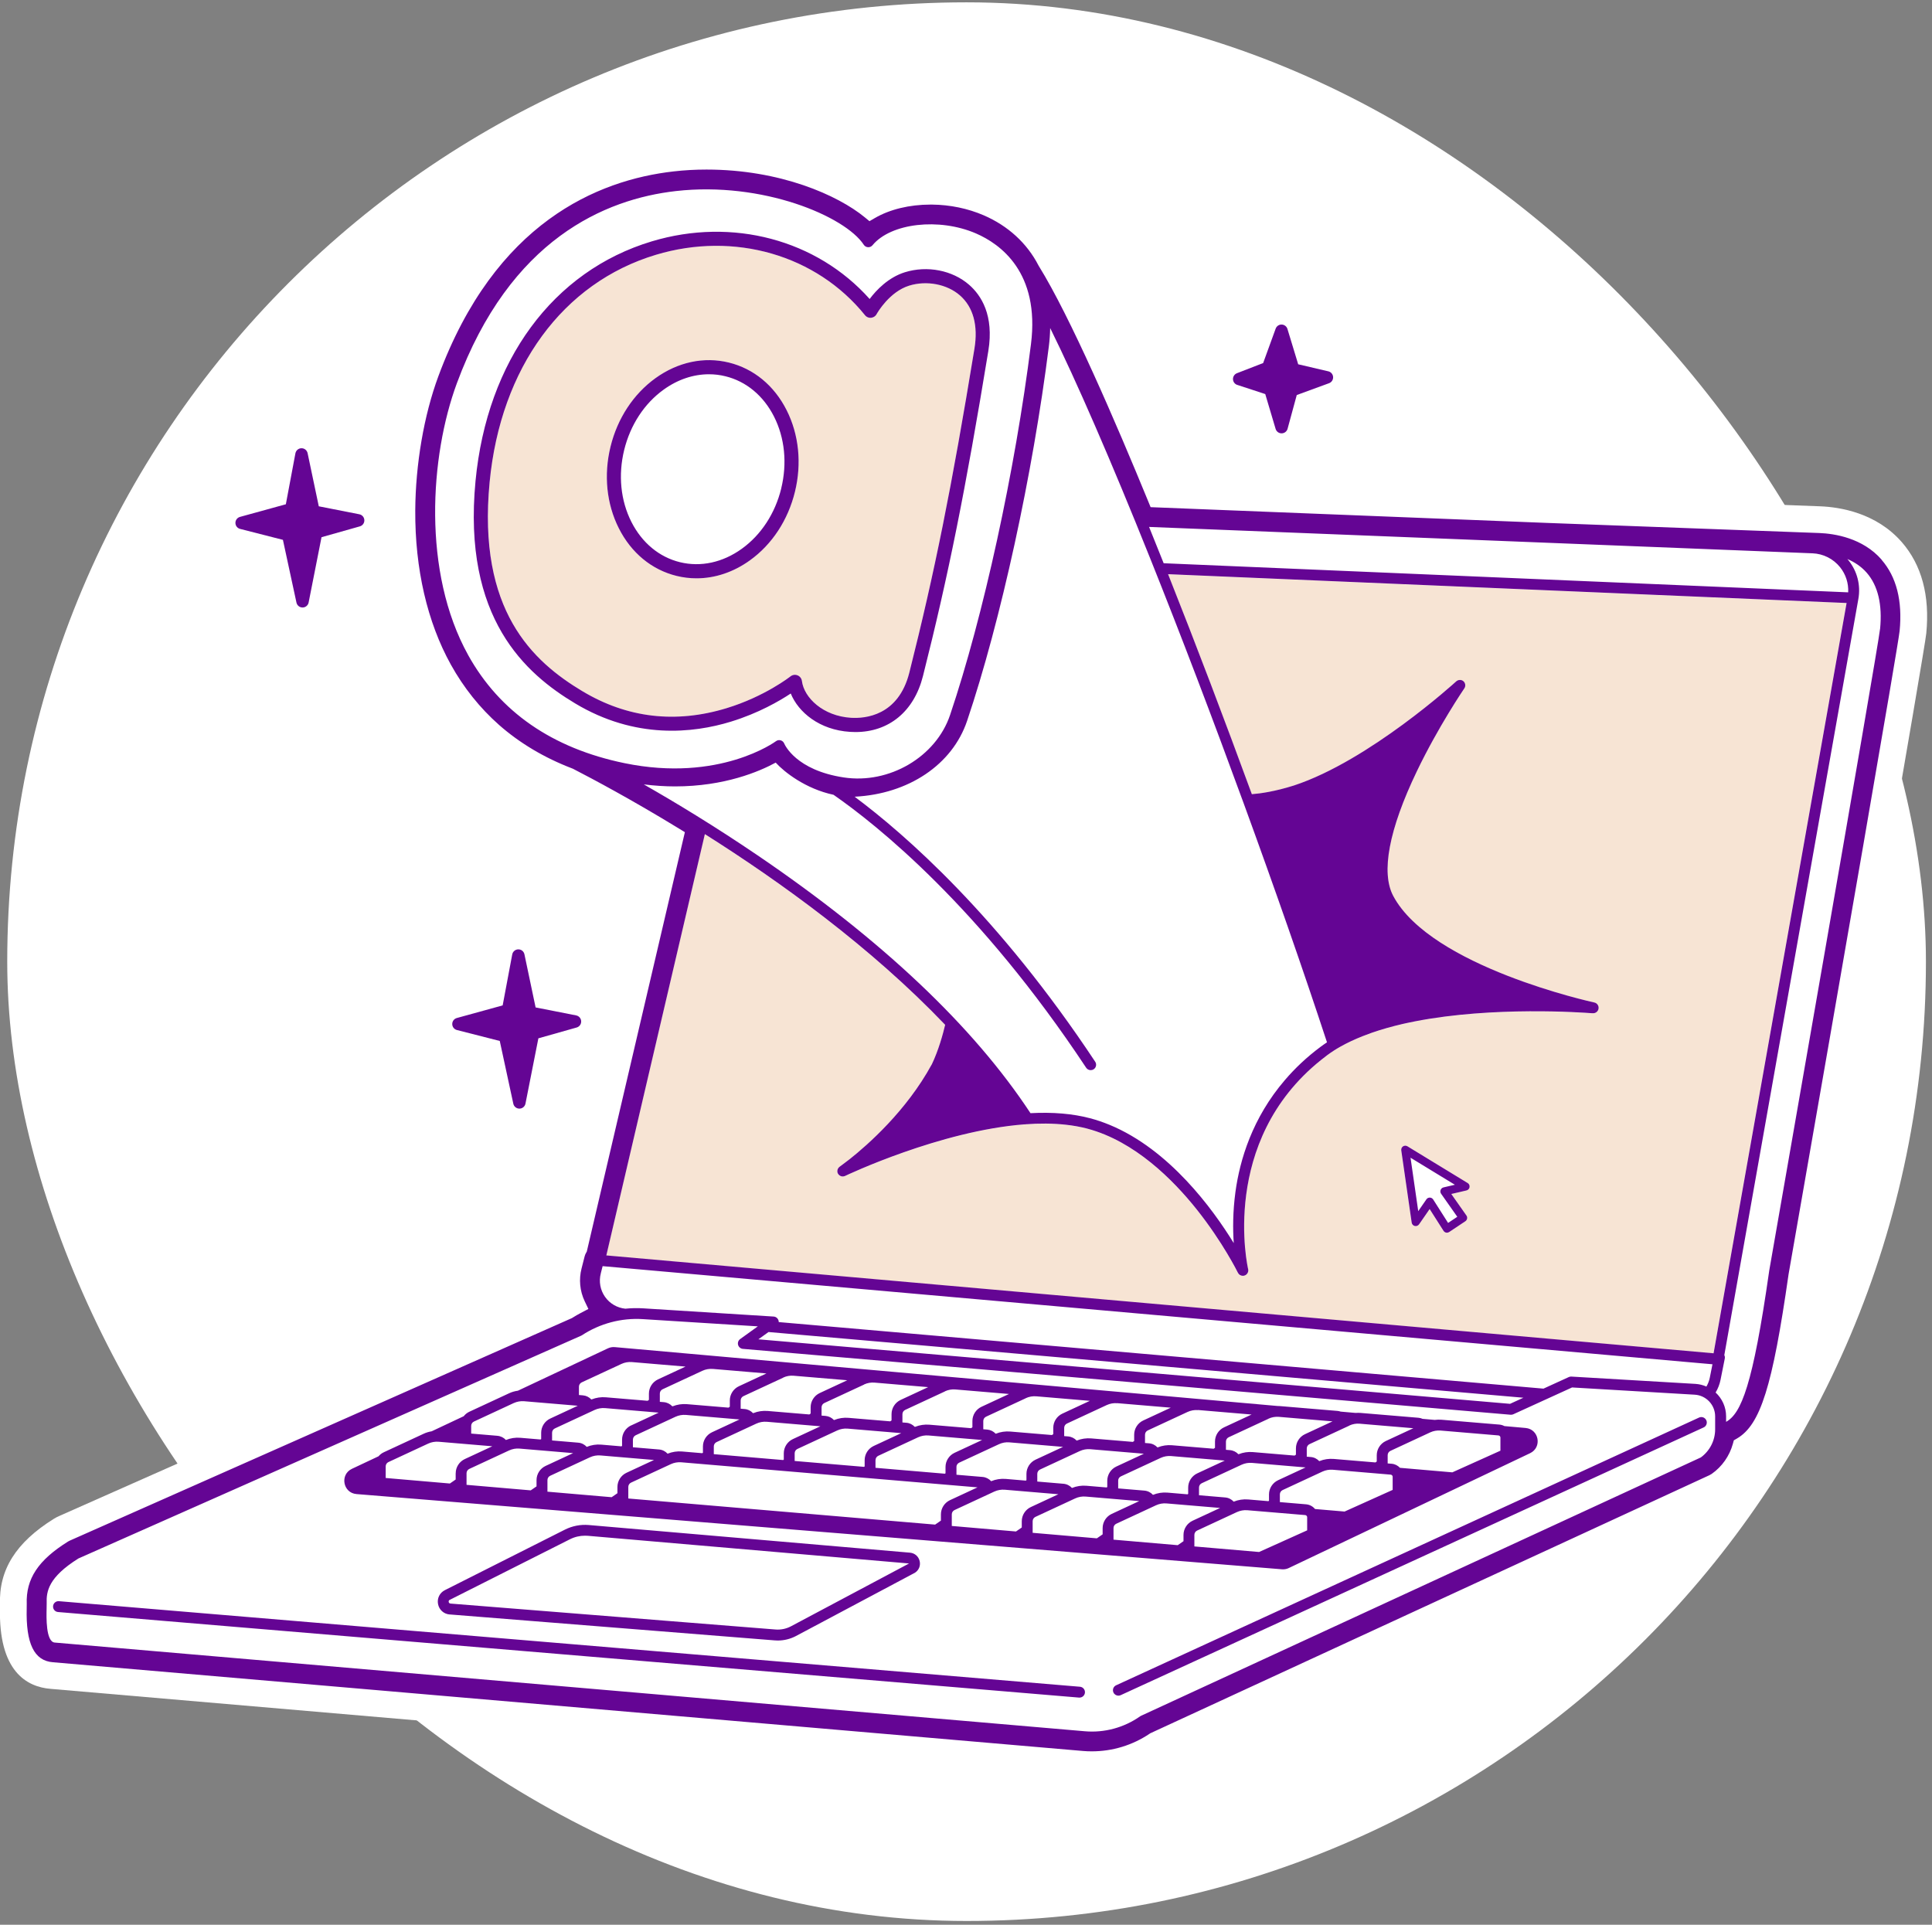
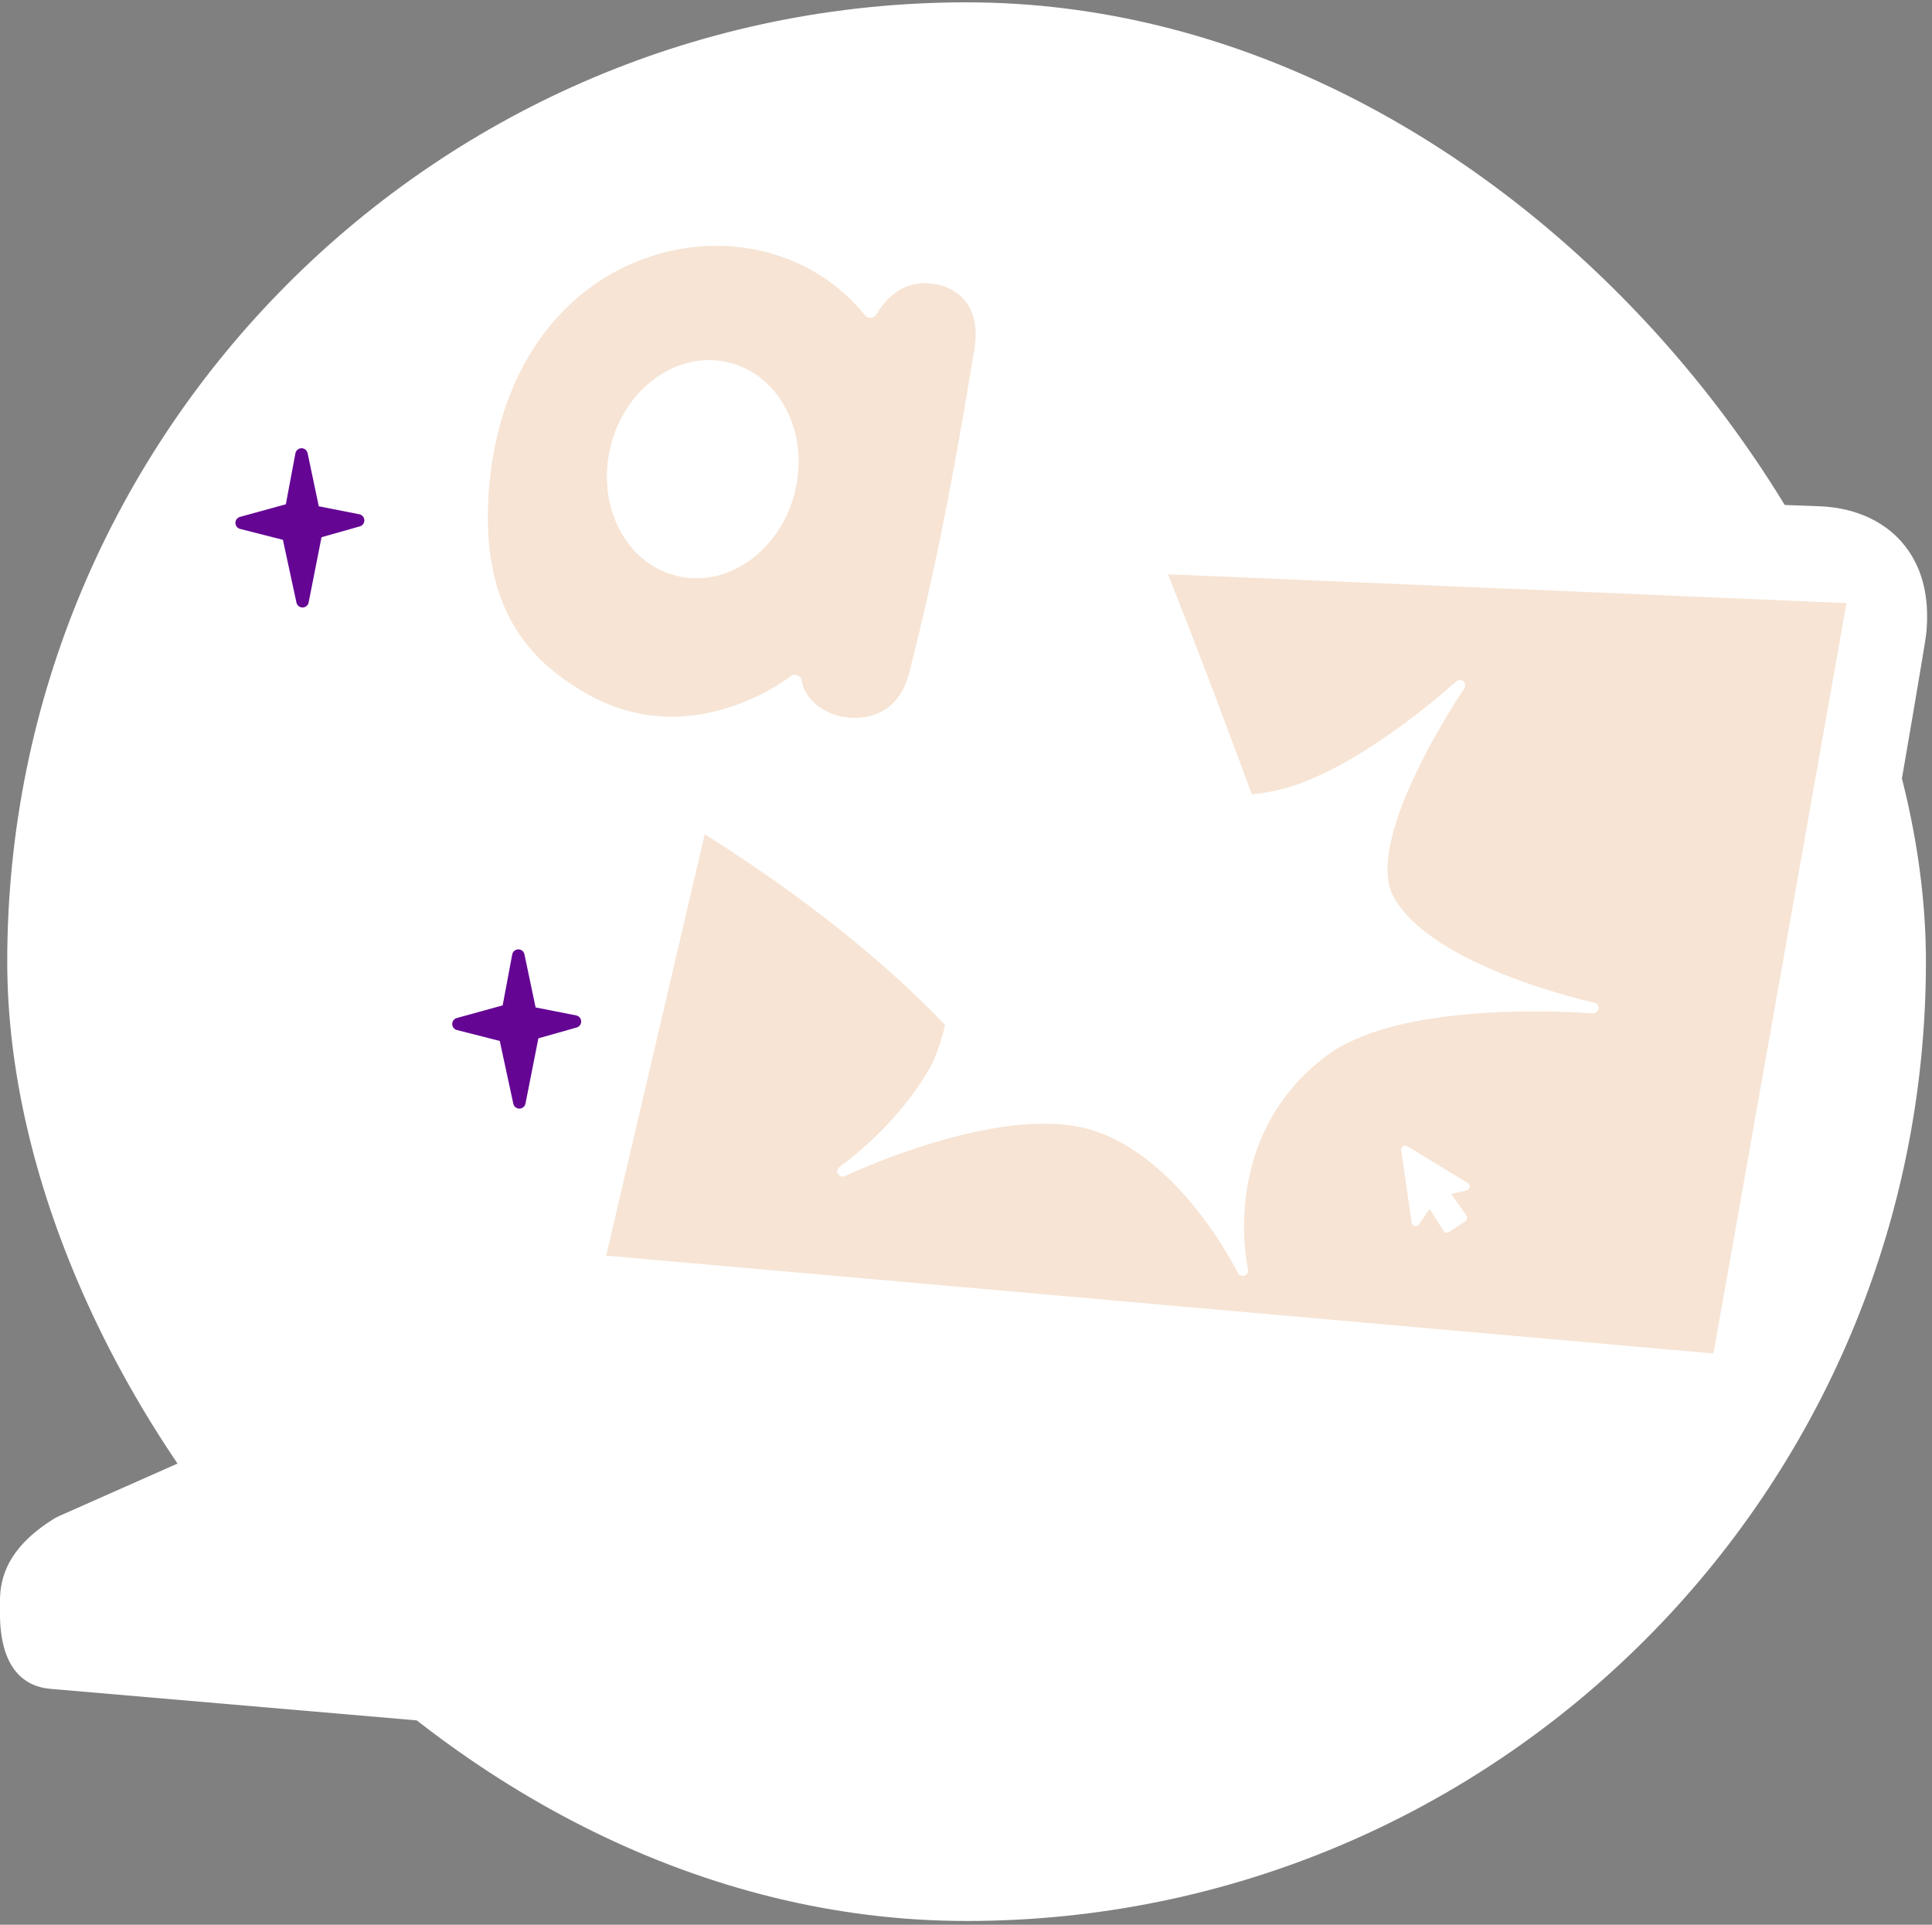
<svg xmlns="http://www.w3.org/2000/svg" width="267" height="266" viewBox="0 0 267 266" fill="none">
  <rect x="0" y="0" width="267" height="266" fill="#808080" stroke="none" />
  <rect x="1" y="0.323" width="265.161" height="265.161" rx="132.581" fill="white" />
  <g clip-path="url(#clip0_326_16)">
    <path d="M262.828 74.927C259.289 70.865 254.256 70.081 251.564 69.973L213.874 68.573L161.528 66.493C157.037 55.609 151.043 41.85 146.764 34.92C144.773 31.099 141.539 28.142 137.408 26.362C134.786 25.229 131.818 24.612 128.821 24.578H128.584C125.647 24.578 122.896 25.13 120.535 26.18C114.915 22.236 106.151 19.737 97.637 19.737C95.966 19.737 94.295 19.831 92.664 20.018C81.134 21.329 65.606 27.723 57.098 50.743C54.968 56.506 53.726 63.718 53.687 70.525C53.637 79.216 55.501 87.211 59.074 93.649C61.051 97.208 63.555 100.338 66.518 102.951C69.673 105.731 73.414 107.969 77.644 109.606C80.094 110.873 84.772 113.362 90.441 116.773L77.609 171.638C77.442 171.988 77.303 172.348 77.21 172.727L76.796 174.349C76.382 175.931 76.352 177.578 76.692 179.15L8.114 209.545C7.892 209.644 7.685 209.757 7.453 209.895C2.189 213.173 -0.177 216.959 2.80362e-05 221.77C2.80362e-05 221.829 2.80362e-05 221.913 2.80362e-05 222.007V222.145C-0.232 230.978 3.692 233.142 7.005 233.404L149.382 245.668C149.88 245.712 150.387 245.732 150.89 245.732C154.43 245.732 157.846 244.707 160.793 242.77L237.767 207.238C238.087 207.095 238.393 206.918 238.688 206.711C240.547 205.404 241.962 203.556 242.75 201.436C247.088 198.247 248.744 191.257 250.825 176.705L250.849 176.567C255.384 150.633 265.963 90.036 266.209 87.532C266.717 82.326 265.579 78.082 262.818 74.912L262.828 74.927Z" fill="white" />
    <path d="M62.269 221.622L107.176 225.206C107.921 225.265 108.66 225.112 109.321 224.762L125.637 216.081L81.252 212.256C81.119 212.246 80.986 212.241 80.853 212.241C80.128 212.241 79.414 212.409 78.763 212.739L62.17 221.105C62.018 221.183 62.008 221.312 62.023 221.405C62.042 221.499 62.101 221.612 62.274 221.627L62.269 221.622Z" fill="white" />
    <path d="M192.189 203.792L184.193 203.117C183.7 203.073 183.202 203.166 182.754 203.373L177.257 205.927C177.026 206.035 176.878 206.267 176.878 206.523V207.588L180.496 207.894C180.999 207.938 181.433 208.184 181.733 208.544C183.552 208.702 185.258 208.85 185.82 208.894C186.757 208.47 191.065 206.533 192.465 205.902V204.088C192.465 203.935 192.342 203.802 192.189 203.792Z" fill="white" />
    <path d="M255.187 83.351L161.419 79.368C165.298 89.143 169.262 99.593 172.993 109.773C174.176 109.684 176.188 109.403 178.83 108.565C189.216 105.139 201.096 94.309 201.239 94.181C201.254 94.166 201.269 94.156 201.288 94.146C201.308 94.132 201.328 94.117 201.347 94.102C201.367 94.087 201.392 94.077 201.412 94.067C201.431 94.058 201.451 94.048 201.471 94.038C201.495 94.028 201.52 94.023 201.54 94.018C201.559 94.013 201.579 94.003 201.599 94.003C201.623 93.999 201.648 93.999 201.673 93.994C201.693 93.994 201.712 93.989 201.732 93.989C201.757 93.989 201.786 93.989 201.811 93.989C201.831 93.989 201.85 93.989 201.865 93.989C201.895 93.989 201.919 93.999 201.944 94.008C201.959 94.008 201.978 94.018 201.993 94.023C202.018 94.033 202.047 94.048 202.072 94.058C202.087 94.063 202.102 94.072 202.116 94.077C202.141 94.092 202.166 94.107 202.185 94.127C202.2 94.136 202.215 94.146 202.23 94.156C202.25 94.176 202.269 94.196 202.289 94.215C202.299 94.23 202.314 94.24 202.323 94.255C202.343 94.279 202.363 94.309 202.378 94.339C202.383 94.349 202.392 94.358 202.397 94.368C202.417 94.403 202.432 94.437 202.442 94.477C202.442 94.482 202.447 94.487 202.452 94.496C202.466 94.541 202.476 94.58 202.481 94.624C202.506 94.802 202.466 94.989 202.358 95.152C202.323 95.206 198.755 100.446 195.787 106.633C191.937 114.658 190.818 120.608 192.539 123.841C197.769 133.651 220.094 138.511 220.321 138.561C220.71 138.644 220.967 139.014 220.907 139.408C220.848 139.803 220.493 140.079 220.099 140.044C220.099 140.044 220.089 140.044 220.084 140.044C220.074 140.044 220.06 140.044 220.035 140.044C220.025 140.044 220.015 140.044 220 140.044C220 140.044 219.996 140.044 219.991 140.044C218.724 139.946 206.366 139.054 195.521 141.173C195.161 141.242 194.806 141.316 194.461 141.39C194.288 141.43 194.116 141.464 193.943 141.503C193.899 141.513 193.86 141.523 193.815 141.533C192.287 141.888 190.872 142.292 189.566 142.746C189.132 142.899 188.708 143.056 188.299 143.219C187.18 143.663 186.16 144.141 185.238 144.663C185.228 144.668 185.218 144.673 185.208 144.678C185.075 144.752 184.947 144.831 184.819 144.905C184.76 144.939 184.706 144.974 184.646 145.008C184.548 145.067 184.449 145.127 184.356 145.191C184.262 145.25 184.168 145.314 184.08 145.373C184.016 145.417 183.951 145.457 183.887 145.501C183.73 145.61 183.572 145.723 183.419 145.836C183.123 146.058 182.837 146.285 182.551 146.512C168.453 157.8 172.436 175.231 172.481 175.408C172.569 175.783 172.367 176.162 172.002 176.291C171.919 176.32 171.835 176.335 171.746 176.335C171.465 176.335 171.199 176.177 171.071 175.916C171.051 175.876 168.986 171.691 165.372 167.156C162.084 163.025 156.8 157.751 150.293 156.006C150.269 156.001 150.244 155.991 150.224 155.986C149.288 155.74 148.302 155.567 147.286 155.454C145.497 155.257 143.604 155.252 141.677 155.395C141.662 155.409 141.642 155.414 141.627 155.429C141.622 155.419 141.612 155.409 141.608 155.4C129.93 156.287 116.946 162.459 116.778 162.532C116.704 162.567 116.625 162.587 116.546 162.597C116.532 162.597 116.522 162.602 116.507 162.602C116.477 162.602 116.453 162.602 116.423 162.602C116.403 162.602 116.389 162.602 116.369 162.602C116.344 162.602 116.324 162.592 116.3 162.587C116.28 162.587 116.255 162.582 116.236 162.572C116.216 162.567 116.196 162.557 116.182 162.547C116.157 162.537 116.132 162.532 116.113 162.518C116.098 162.508 116.083 162.498 116.063 162.488C116.039 162.473 116.014 162.459 115.994 162.444C115.979 162.434 115.97 162.419 115.955 162.404C115.935 162.385 115.91 162.365 115.891 162.345C115.876 162.33 115.871 162.316 115.856 162.301C115.841 162.281 115.822 162.256 115.807 162.237C115.797 162.222 115.792 162.202 115.782 162.187C115.772 162.163 115.758 162.138 115.748 162.113C115.743 162.094 115.738 162.074 115.733 162.054C115.728 162.03 115.718 162.005 115.713 161.98C115.713 161.961 115.713 161.936 115.713 161.916C115.713 161.892 115.713 161.867 115.713 161.842C115.713 161.823 115.713 161.798 115.718 161.778C115.718 161.754 115.718 161.729 115.728 161.704C115.728 161.685 115.738 161.665 115.748 161.645C115.753 161.621 115.763 161.596 115.772 161.576C115.782 161.556 115.792 161.537 115.802 161.522C115.812 161.497 115.822 161.478 115.836 161.458C115.846 161.438 115.861 161.423 115.876 161.409C115.891 161.389 115.905 161.369 115.925 161.349C115.94 161.335 115.96 161.32 115.974 161.305C115.994 161.29 116.009 161.275 116.024 161.261C116.048 161.241 116.571 160.866 117.424 160.206C119.923 158.224 125.257 153.531 128.737 147.153C128.747 147.138 128.757 147.123 128.766 147.108C129.703 145.141 130.309 142.933 130.61 141.646C120.362 130.92 107.826 121.874 97.395 115.289L83.775 173.53L236.795 187.056L255.177 83.366L255.187 83.351ZM203.088 164.061C203.053 164.287 202.88 164.47 202.659 164.519L200.564 165.007L202.654 167.98C202.742 168.103 202.777 168.256 202.747 168.408C202.718 168.556 202.634 168.689 202.506 168.773L200.273 170.262C200.179 170.326 200.071 170.356 199.962 170.356C199.923 170.356 199.883 170.356 199.844 170.346C199.696 170.316 199.568 170.222 199.484 170.094L197.571 167.087L196.107 169.202C195.974 169.394 195.743 169.483 195.516 169.429C195.289 169.375 195.122 169.192 195.087 168.96L193.648 158.973C193.618 158.757 193.712 158.545 193.894 158.421C194.077 158.298 194.313 158.298 194.496 158.411L202.821 163.489C203.019 163.607 203.122 163.834 203.083 164.061H203.088Z" fill="#F7E4D4" />
    <path d="M92.265 200.903C92.901 200.647 93.591 200.538 94.271 200.597L97.056 200.834C97.086 200.814 97.116 200.79 97.15 200.77V199.902C97.15 199.064 97.643 198.295 98.402 197.94L102.208 196.171L94.794 195.545C94.301 195.505 93.803 195.594 93.354 195.801L87.858 198.355C87.626 198.463 87.478 198.695 87.478 198.951V200.016L91.097 200.321C91.56 200.361 91.974 200.578 92.27 200.903H92.265Z" fill="white" />
    <path d="M104.81 185.095L208.688 194.012L210.531 193.169L106.205 184.089L104.81 185.095Z" fill="white" />
    <path d="M216.802 190.304C216.915 190.255 217.034 190.23 217.157 190.235L234.311 191.246C234.849 191.28 235.356 191.414 235.825 191.616C236.037 191.251 236.199 190.847 236.288 190.413L236.663 188.535L83.283 174.974L83.032 175.965C82.741 177.084 82.953 178.267 83.618 179.208C84.274 180.135 85.294 180.731 86.423 180.845C87.251 180.761 88.084 180.741 88.912 180.796L106.915 181.929C107.23 181.949 107.501 182.166 107.59 182.472C107.61 182.545 107.62 182.619 107.62 182.693L213.307 191.892L216.802 190.295V190.304Z" fill="white" />
    <path d="M136.974 204.693C137.605 204.437 138.295 204.324 138.975 204.378L141.761 204.614C141.79 204.595 141.82 204.575 141.849 204.55V203.683C141.849 202.845 142.342 202.076 143.101 201.721L146.907 199.951L139.488 199.325C138.995 199.281 138.497 199.369 138.049 199.581L132.552 202.135C132.321 202.243 132.173 202.475 132.173 202.731V203.791L135.791 204.097C136.259 204.136 136.673 204.358 136.969 204.683L136.974 204.693Z" fill="white" />
-     <path d="M170.499 207.529C171.135 207.273 171.821 207.164 172.506 207.223L175.291 207.46C175.32 207.44 175.35 207.42 175.38 207.396V206.528C175.38 205.69 175.873 204.921 176.632 204.566L180.437 202.797L173.023 202.171C172.535 202.126 172.032 202.215 171.584 202.427L166.088 204.98C165.856 205.089 165.708 205.32 165.708 205.577V206.642L169.326 206.947C169.79 206.987 170.204 207.204 170.499 207.529Z" fill="white" />
    <path d="M83.608 194.599C83.115 194.554 82.617 194.643 82.169 194.855L76.672 197.408C76.441 197.517 76.293 197.748 76.293 198.005V199.07L79.911 199.375C80.374 199.415 80.789 199.631 81.084 199.957C81.72 199.701 82.406 199.592 83.091 199.646L85.876 199.883C85.905 199.863 85.935 199.843 85.965 199.819V198.951C85.965 198.113 86.457 197.344 87.217 196.989L91.022 195.22L83.603 194.594L83.608 194.599Z" fill="white" />
    <path d="M159.335 206.587C159.966 206.331 160.651 206.217 161.326 206.277L164.111 206.513C164.141 206.493 164.17 206.474 164.2 206.449V205.582C164.2 204.744 164.693 203.975 165.452 203.62L169.258 201.85L161.839 201.224C161.346 201.18 160.848 201.268 160.399 201.48L154.903 204.034C154.671 204.142 154.523 204.374 154.523 204.63V205.695L158.142 206.001C158.615 206.04 159.034 206.257 159.33 206.587H159.335Z" fill="white" />
    <path d="M119.5 202.663V201.795C119.5 200.957 119.993 200.188 120.752 199.833L124.557 198.064L117.143 197.438C116.65 197.393 116.153 197.482 115.704 197.694L110.208 200.248C109.976 200.356 109.828 200.588 109.828 200.844V201.909L119.411 202.722C119.441 202.702 119.47 202.683 119.5 202.663Z" fill="white" />
    <path d="M108.32 201.712V200.844C108.32 200.006 108.813 199.237 109.572 198.882L113.378 197.112L105.964 196.486C105.471 196.447 104.973 196.536 104.524 196.743L99.028 199.296C98.796 199.405 98.648 199.636 98.648 199.893V200.957L108.231 201.771C108.261 201.751 108.29 201.731 108.32 201.707V201.712Z" fill="white" />
    <path d="M130.674 203.609V202.742C130.674 201.904 131.167 201.135 131.927 200.78L135.732 199.01L128.318 198.384C127.825 198.344 127.327 198.433 126.879 198.64L121.382 201.194C121.151 201.302 121.003 201.534 121.003 201.79V202.855L130.591 203.668C130.62 203.649 130.65 203.629 130.679 203.609H130.674Z" fill="white" />
    <path d="M195.999 167.383L197.128 165.752C197.232 165.599 197.404 165.51 197.592 165.51H197.601C197.789 165.51 197.966 165.614 198.065 165.771L200.125 169.01L201.397 168.162L199.159 164.978C199.051 164.825 199.026 164.628 199.095 164.45C199.159 164.273 199.312 164.145 199.494 164.1L201.062 163.735L194.935 159.999L195.999 167.383Z" fill="white" />
-     <path d="M132.715 99.307C130.763 105.094 124.793 109.092 118.548 109.092C117.873 109.092 117.197 109.043 116.522 108.949C122.901 113.464 136.9 124.905 151.358 146.738C151.585 147.083 151.491 147.546 151.146 147.773C151.018 147.857 150.875 147.896 150.732 147.896C150.491 147.896 150.254 147.778 150.106 147.561C130.778 118.374 112.396 108.012 112.209 107.914C112.11 107.859 112.031 107.786 111.967 107.697C109.369 106.553 108.043 105.03 107.432 104.113C105.209 105.493 97.898 109.225 86.541 107.046C91.382 109.728 97.721 113.474 104.667 118.192C121.816 129.845 134.495 141.823 142.396 153.836C145.487 153.679 148.233 153.905 150.624 154.536C151.55 154.783 152.448 155.088 153.325 155.448C161.597 158.864 167.591 167.077 170.489 171.794C170.361 169.901 170.351 167.451 170.726 164.696C171.327 160.304 173.048 154.507 177.568 149.247C178.948 147.64 180.585 146.087 182.532 144.633C182.803 144.431 183.084 144.234 183.375 144.046C176.843 124.161 167.413 98.321 158.95 77.189C152.96 62.228 147.819 50.54 144.072 43.244C144.191 44.664 144.156 46.163 143.959 47.74C141.751 65.343 137.334 85.583 132.705 99.302L132.715 99.307Z" fill="white" />
    <path d="M86.305 105.475C99.427 108.181 107.161 102.503 107.235 102.443C107.422 102.305 107.664 102.256 107.886 102.32C108.107 102.384 108.29 102.547 108.379 102.759C108.448 102.922 109.995 106.456 116.621 107.452C122.901 108.398 129.343 104.607 131.296 98.83C135.895 85.195 140.287 65.073 142.48 47.559C143.723 37.646 138.246 33.722 134.869 32.263C129.787 30.069 123.108 30.833 120.579 33.9C120.426 34.082 120.194 34.185 119.963 34.171C119.726 34.156 119.509 34.033 119.376 33.835C116.793 29.897 105.386 25.046 93.398 26.412C83.662 27.521 70.506 33.027 63.136 52.981C59.424 63.028 58.33 79.068 64.704 90.544C69.066 98.401 76.332 103.424 86.309 105.48L86.305 105.475ZM65.724 66.454C67.321 49.827 76.431 37.449 90.095 33.347C101.231 30 112.889 33.136 120.189 41.318C121.111 40.086 122.787 38.326 125.06 37.621C128.141 36.665 131.626 37.345 133.933 39.352C135.594 40.796 137.403 43.556 136.59 48.51C133.43 67.77 131.069 79.526 127.559 93.427C126.327 98.317 122.861 101.167 118.223 101.167C117.981 101.167 117.735 101.157 117.483 101.142C113.239 100.876 110.336 98.421 109.286 95.838C107.762 96.849 104.859 98.549 101.029 99.722C95.799 101.329 87.818 102.192 79.497 97.203C72.709 93.132 63.9 85.511 65.729 66.449L65.724 66.454Z" fill="white" />
    <path d="M80.498 95.531C86.665 99.229 93.354 100.022 100.388 97.878C105.693 96.266 109.212 93.501 109.247 93.471C109.424 93.333 109.636 93.259 109.853 93.259C109.976 93.259 110.099 93.284 110.218 93.333C110.543 93.466 110.775 93.762 110.819 94.112C111.115 96.419 113.737 98.953 117.602 99.199C119.52 99.317 124.148 98.953 125.667 92.948C129.162 79.107 131.513 67.394 134.663 48.194C135.19 44.975 134.495 42.427 132.652 40.82C130.872 39.267 128.052 38.73 125.637 39.479C122.921 40.322 121.255 43.215 121.176 43.358C121.038 43.654 120.762 43.861 120.436 43.91C120.096 43.96 119.751 43.827 119.534 43.56C112.816 35.239 101.483 31.962 90.653 35.21C77.772 39.08 69.18 50.826 67.662 66.635C65.956 84.401 73.626 91.41 80.493 95.531H80.498ZM84.373 61.73C85.329 57.821 87.537 54.455 90.589 52.256C93.689 50.023 97.288 49.259 100.719 50.097C104.15 50.935 106.989 53.276 108.714 56.683C110.41 60.039 110.819 64.042 109.863 67.956C108.907 71.865 106.698 75.232 103.647 77.431C101.364 79.072 98.816 79.92 96.263 79.92C95.346 79.92 94.424 79.811 93.517 79.59C90.086 78.752 87.247 76.41 85.521 73.004C83.826 69.647 83.416 65.644 84.373 61.73Z" fill="#F7E4D4" />
    <path d="M255.414 81.858C255.478 80.606 255.084 79.368 254.29 78.382C253.358 77.224 251.978 76.524 250.489 76.465L158.792 72.817C159.457 74.464 160.133 76.14 160.808 77.835L255.409 81.858H255.414Z" fill="white" />
    <path d="M93.98 77.697C96.849 78.397 99.881 77.741 102.513 75.848C105.19 73.921 107.132 70.958 107.975 67.498C108.818 64.037 108.468 60.513 106.979 57.57C105.52 54.676 103.134 52.7 100.26 52C99.511 51.817 98.747 51.724 97.988 51.724C95.834 51.724 93.674 52.448 91.732 53.843C89.056 55.771 87.113 58.733 86.27 62.194C85.427 65.654 85.778 69.179 87.266 72.122C88.725 75.015 91.111 76.992 93.985 77.697H93.98Z" fill="white" />
    <path d="M148.144 205.635C148.78 205.379 149.47 205.27 150.15 205.33L152.935 205.566C152.965 205.546 152.995 205.527 153.024 205.502V204.635C153.024 203.797 153.517 203.028 154.276 202.673L158.082 200.903L150.668 200.277C150.175 200.233 149.677 200.321 149.228 200.533L143.732 203.087C143.5 203.195 143.353 203.427 143.353 203.683V204.748L146.971 205.054C147.434 205.093 147.848 205.31 148.144 205.635Z" fill="white" />
    <path d="M94.142 202.091C93.65 202.052 93.152 202.135 92.703 202.347L87.207 204.901C86.975 205.009 86.827 205.241 86.827 205.497V207.094C93.27 207.642 125.967 210.422 129.23 210.703C129.403 210.585 129.679 210.397 130.029 210.151V209.283C130.029 208.445 130.522 207.676 131.281 207.321L135.086 205.552L94.142 202.086V202.091Z" fill="white" />
    <path d="M60.618 199.252C60.125 199.208 59.627 199.297 59.179 199.509L53.682 202.062C53.451 202.171 53.303 202.402 53.303 202.659V204.261C55.275 204.428 60.904 204.916 62.176 205.025C62.348 204.907 62.624 204.719 62.974 204.473V203.605C62.974 202.767 63.467 201.998 64.226 201.643L68.032 199.874L60.613 199.248L60.618 199.252Z" fill="white" />
    <path d="M82.968 201.145C82.475 201.106 81.977 201.194 81.528 201.401L76.032 203.955C75.8 204.063 75.652 204.295 75.652 204.551V206.153C77.624 206.321 83.254 206.809 84.525 206.917C84.698 206.799 84.974 206.607 85.324 206.365V205.498C85.324 204.66 85.817 203.891 86.576 203.536L90.382 201.766L82.968 201.14V201.145Z" fill="white" />
    <path d="M71.793 200.198C71.3 200.154 70.802 200.242 70.353 200.454L64.857 203.008C64.625 203.116 64.478 203.348 64.478 203.604V205.206C66.449 205.374 72.074 205.862 73.35 205.97C73.523 205.852 73.799 205.665 74.149 205.418V204.551C74.149 203.713 74.642 202.944 75.401 202.589L79.207 200.819L71.793 200.193V200.198Z" fill="white" />
    <path d="M69.919 199.005C70.55 198.749 71.24 198.64 71.916 198.699L74.701 198.936C74.731 198.916 74.76 198.897 74.79 198.872V198.004C74.79 197.166 75.283 196.397 76.042 196.042L79.847 194.273L72.433 193.647C71.941 193.607 71.443 193.691 70.994 193.903L65.498 196.456C65.266 196.565 65.118 196.797 65.118 197.053V198.118L68.736 198.423C69.21 198.463 69.624 198.68 69.919 199.005Z" fill="white" />
-     <path d="M81.71 193.391C81.71 193.391 81.745 193.391 81.765 193.391C82.391 193.144 83.066 193.041 83.736 193.1L89.499 193.583C89.558 193.543 89.617 193.499 89.681 193.455V192.587C89.681 191.749 90.174 190.98 90.933 190.625L94.739 188.856L87.325 188.23C86.832 188.185 86.334 188.279 85.886 188.486L80.389 191.039C80.158 191.148 80.01 191.379 80.01 191.636V192.774L80.557 192.819C81.01 192.858 81.415 193.07 81.71 193.381V193.391Z" fill="white" />
    <path d="M150.027 206.829C149.534 206.785 149.036 206.873 148.588 207.085L143.091 209.639C142.86 209.747 142.712 209.979 142.712 210.235V211.837C144.684 212.005 150.303 212.493 151.585 212.601C151.757 212.483 152.033 212.296 152.383 212.049V211.182C152.383 210.344 152.876 209.575 153.636 209.22L157.441 207.45L150.027 206.824V206.829Z" fill="white" />
    <path d="M180.649 209.692C180.649 209.535 180.531 209.406 180.373 209.397L172.378 208.726C171.885 208.682 171.387 208.771 170.938 208.983L165.442 211.536C165.21 211.644 165.062 211.876 165.062 212.132V213.735C167.069 213.907 172.856 214.405 174 214.504C174.941 214.08 179.244 212.142 180.644 211.511V209.697L180.649 209.692Z" fill="white" />
    <path d="M234.222 192.75L217.26 191.749L209.136 195.456C209.018 195.51 208.89 195.535 208.761 195.52L102.665 186.415C102.35 186.391 102.088 186.169 102.005 185.868C101.921 185.567 102.034 185.242 102.29 185.06L104.731 183.305L88.828 182.304C85.88 182.117 82.898 182.91 80.428 184.532C80.394 184.557 80.359 184.577 80.32 184.591L10.835 215.386C6.679 217.988 6.393 219.94 6.452 221.572C6.457 221.754 6.452 222.006 6.442 222.321C6.413 223.455 6.324 226.911 7.566 227.004L149.938 239.269C152.645 239.496 155.351 238.761 157.569 237.203C157.609 237.179 157.648 237.154 157.688 237.134L235.055 201.425C236.297 200.528 237.037 199.084 237.037 197.546V195.752C237.037 194.174 235.799 192.858 234.227 192.76L234.222 192.75ZM149.194 234.61C149.194 234.61 149.15 234.61 149.13 234.61L8.025 222.785C7.611 222.75 7.305 222.385 7.34 221.971C7.374 221.557 7.739 221.252 8.153 221.286L149.258 233.112C149.672 233.146 149.978 233.511 149.943 233.925C149.909 234.32 149.584 234.615 149.194 234.615V234.61ZM61.489 219.758L78.082 211.393C79.102 210.88 80.241 210.658 81.38 210.757L125.764 214.577C126.425 214.636 126.952 215.09 127.105 215.736C127.258 216.381 126.992 217.022 126.425 217.367C126.41 217.377 126.4 217.382 126.386 217.387L110.03 226.087C109.246 226.506 108.378 226.718 107.496 226.718C107.353 226.718 107.21 226.713 107.062 226.699L62.16 223.115C61.356 223.056 60.711 222.479 60.553 221.685C60.395 220.892 60.775 220.118 61.494 219.753L61.489 219.758ZM49.274 206.473C47.401 206.32 46.938 203.782 48.643 202.983L52.316 201.253C52.513 201.021 52.76 200.829 53.045 200.696L58.542 198.142C58.897 197.975 59.276 197.861 59.661 197.797L64.092 195.712C64.299 195.456 64.561 195.239 64.866 195.096L70.362 192.543C70.747 192.365 71.161 192.247 71.58 192.188L84.022 186.332C84.318 186.194 84.643 186.134 84.968 186.164L172.027 193.898L173.684 194.036C173.713 194.036 173.738 194.046 173.767 194.051L176.528 194.298C176.641 194.298 176.755 194.298 176.868 194.312L184.864 194.983C185.011 194.997 185.149 195.032 185.283 195.076L187.338 195.259C187.575 195.239 187.806 195.239 188.043 195.259L196.039 195.929C196.241 195.944 196.428 196.003 196.601 196.077L198.281 196.225C198.592 196.185 198.907 196.176 199.218 196.2L207.214 196.871C207.465 196.89 207.702 196.969 207.914 197.078L210.837 197.339C212.7 197.507 213.154 200.021 211.463 200.824L178.12 216.692C177.829 216.83 177.504 216.889 177.183 216.864L49.279 206.468L49.274 206.473ZM235.44 197.275L154.878 234.275C154.774 234.32 154.671 234.344 154.562 234.344C154.276 234.344 154.005 234.182 153.877 233.906C153.705 233.531 153.867 233.082 154.247 232.91L234.809 195.909C235.183 195.737 235.632 195.9 235.804 196.279C235.977 196.654 235.814 197.102 235.435 197.275H235.44Z" fill="white" />
    <path d="M161.202 207.775C160.709 207.736 160.211 207.82 159.763 208.032L154.266 210.585C154.035 210.694 153.887 210.925 153.887 211.182V212.784C155.858 212.951 161.488 213.439 162.76 213.548C162.932 213.429 163.208 213.237 163.558 212.996V212.128C163.558 211.29 164.051 210.521 164.81 210.166L168.616 208.397L161.202 207.771V207.775Z" fill="white" />
    <path d="M257.983 79.152C257.209 78.264 256.262 77.663 255.301 77.249C255.355 77.313 255.41 77.377 255.464 77.441C256.667 78.935 257.16 80.877 256.819 82.765L238.295 187.274C238.364 187.422 238.388 187.585 238.359 187.747L237.767 190.71C237.639 191.336 237.407 191.918 237.092 192.44C237.984 193.268 238.541 194.441 238.541 195.738V196.492C240.626 195.324 242.233 191.479 244.486 175.71C244.486 175.7 244.486 175.695 244.486 175.685C244.639 174.822 259.57 89.464 259.817 86.906C260.147 83.534 259.526 80.916 257.978 79.142L257.983 79.152Z" fill="white" />
    <path d="M191.771 201.111V202.25L192.318 202.294C192.771 202.334 193.175 202.545 193.471 202.856C196.02 203.078 199.815 203.403 200.708 203.482C201.649 203.058 205.953 201.121 207.353 200.49V198.676C207.353 198.518 207.234 198.39 207.076 198.38L199.081 197.705C198.588 197.66 198.09 197.754 197.642 197.961L192.145 200.515C191.914 200.623 191.766 200.855 191.766 201.111H191.771Z" fill="white" />
    <path d="M138.848 205.877C138.355 205.832 137.857 205.921 137.408 206.133L131.912 208.687C131.68 208.795 131.532 209.027 131.532 209.283V210.885C133.504 211.053 139.133 211.541 140.405 211.649C140.578 211.531 140.854 211.339 141.204 211.097V210.23C141.204 209.392 141.697 208.623 142.456 208.268L146.261 206.498L138.848 205.872V205.877Z" fill="white" />
    <path d="M135.89 196.378V197.517L136.437 197.561C136.89 197.601 137.295 197.813 137.59 198.123C137.61 198.123 137.625 198.123 137.645 198.123C138.271 197.877 138.946 197.773 139.616 197.832L145.379 198.315C145.438 198.276 145.497 198.232 145.561 198.187V197.32C145.561 196.482 146.054 195.713 146.813 195.358L150.619 193.588L143.205 192.962C142.712 192.918 142.214 193.011 141.766 193.218L136.269 195.772C136.038 195.88 135.89 196.112 135.89 196.368V196.378Z" fill="white" />
    <path d="M147.065 197.325V198.464L147.612 198.508C148.075 198.548 148.484 198.76 148.78 199.075C148.795 199.075 148.805 199.075 148.819 199.075C149.445 198.829 150.121 198.725 150.791 198.779L156.554 199.262C156.613 199.223 156.672 199.179 156.736 199.134V198.267C156.736 197.429 157.229 196.66 157.988 196.305L161.794 194.535L154.375 193.909C153.882 193.865 153.384 193.953 152.935 194.165L147.439 196.719C147.207 196.827 147.06 197.059 147.06 197.315L147.065 197.325Z" fill="white" />
    <path d="M158.245 198.271V199.409L158.792 199.454C159.256 199.493 159.665 199.7 159.961 200.016C159.975 200.016 159.985 200.016 160 200.016C160.626 199.769 161.301 199.666 161.972 199.72L167.734 200.203C167.793 200.164 167.853 200.119 167.917 200.075V199.207C167.917 198.369 168.41 197.6 169.169 197.245L172.974 195.476L165.56 194.85C165.067 194.805 164.57 194.894 164.121 195.106L158.625 197.66C158.393 197.768 158.245 198 158.245 198.256V198.271Z" fill="white" />
    <path d="M124.715 195.432V196.57L125.262 196.615C125.716 196.654 126.12 196.866 126.416 197.177C126.435 197.177 126.45 197.177 126.47 197.177C127.096 196.93 127.771 196.827 128.441 196.881L134.204 197.364C134.263 197.325 134.322 197.28 134.386 197.236V196.368C134.386 195.53 134.879 194.761 135.638 194.406L139.444 192.637L132.03 192.011C131.537 191.966 131.039 192.055 130.591 192.267L125.094 194.82C124.863 194.929 124.715 195.161 124.715 195.417V195.432Z" fill="white" />
    <path d="M180.596 200.164V201.303L181.143 201.347C181.606 201.387 182.015 201.594 182.311 201.909C182.326 201.909 182.336 201.909 182.351 201.909C182.977 201.663 183.652 201.559 184.322 201.613L190.085 202.096C190.144 202.057 190.203 202.013 190.267 201.968V201.101C190.267 200.263 190.76 199.494 191.519 199.139L195.325 197.369L187.911 196.743C187.418 196.699 186.92 196.787 186.472 196.999L180.975 199.553C180.744 199.661 180.596 199.893 180.596 200.149V200.164Z" fill="white" />
    <path d="M169.42 199.217V200.356L169.967 200.4C170.431 200.44 170.84 200.652 171.135 200.962C171.15 200.962 171.165 200.962 171.175 200.962C171.801 200.716 172.476 200.612 173.147 200.671L178.909 201.155C178.968 201.115 179.027 201.071 179.092 201.026V200.159C179.092 199.321 179.584 198.552 180.344 198.197L184.149 196.427L176.73 195.801C176.237 195.757 175.74 195.85 175.291 196.058L169.795 198.611C169.563 198.719 169.415 198.951 169.415 199.207L169.42 199.217Z" fill="white" />
    <path d="M102.359 193.538V194.677L102.907 194.721C103.36 194.761 103.764 194.973 104.06 195.283C104.08 195.283 104.095 195.283 104.114 195.283C104.74 195.037 105.416 194.933 106.086 194.987L111.849 195.47C111.908 195.431 111.967 195.387 112.031 195.342V194.475C112.031 193.637 112.524 192.868 113.283 192.513L117.089 190.743L109.675 190.117C109.182 190.073 108.684 190.161 108.235 190.373L102.739 192.927C102.507 193.035 102.359 193.267 102.359 193.523V193.538Z" fill="white" />
    <path d="M91.185 192.592V193.73L91.732 193.775C92.195 193.814 92.604 194.026 92.9 194.342C92.92 194.342 92.939 194.342 92.959 194.346C93.58 194.105 94.246 193.996 94.911 194.051L100.674 194.534C100.733 194.494 100.792 194.45 100.856 194.406V193.538C100.856 192.7 101.349 191.931 102.108 191.576L105.914 189.806L98.495 189.18C98.002 189.136 97.504 189.225 97.056 189.437L91.559 191.99C91.328 192.099 91.18 192.33 91.18 192.587L91.185 192.592Z" fill="white" />
    <path d="M113.54 194.485V195.624L114.087 195.668C114.541 195.708 114.945 195.92 115.241 196.23C115.26 196.23 115.275 196.23 115.295 196.23C115.921 195.984 116.596 195.88 117.267 195.934L123.029 196.418C123.088 196.378 123.148 196.334 123.212 196.289V195.422C123.212 194.584 123.705 193.815 124.464 193.46L128.269 191.69L120.855 191.064C120.362 191.025 119.865 191.113 119.416 191.321L113.92 193.874C113.688 193.982 113.54 194.214 113.54 194.47V194.485Z" fill="white" />
-     <path d="M109.28 95.842C110.33 98.425 113.233 100.88 117.478 101.146C117.724 101.161 117.97 101.171 118.217 101.171C122.856 101.171 126.321 98.322 127.553 93.432C131.063 79.531 133.424 67.774 136.584 48.515C137.397 43.56 135.588 40.8 133.927 39.356C131.62 37.344 128.135 36.669 125.054 37.625C122.782 38.33 121.106 40.085 120.184 41.322C112.888 33.135 101.23 30.005 90.09 33.352C76.425 37.453 67.316 49.831 65.718 66.458C63.89 85.52 72.703 93.141 79.486 97.213C87.807 102.206 95.788 101.338 101.018 99.731C104.843 98.558 107.752 96.858 109.275 95.847L109.28 95.842ZM80.497 95.532C73.625 91.411 65.96 84.401 67.665 66.635C69.184 50.827 77.776 39.075 90.656 35.21C101.481 31.962 112.819 35.235 119.538 43.56C119.755 43.832 120.1 43.965 120.44 43.91C120.765 43.861 121.042 43.654 121.18 43.358C121.258 43.215 122.925 40.322 125.641 39.479C128.056 38.73 130.876 39.267 132.655 40.82C134.499 42.427 135.194 44.975 134.666 48.194C131.517 67.394 129.16 79.107 125.67 92.948C124.157 98.953 119.528 99.317 117.606 99.199C113.736 98.957 111.119 96.424 110.823 94.112C110.778 93.762 110.547 93.466 110.221 93.333C110.103 93.284 109.98 93.259 109.857 93.259C109.64 93.259 109.423 93.333 109.25 93.471C109.216 93.501 105.696 96.266 100.392 97.878C93.358 100.017 86.668 99.229 80.502 95.532H80.497ZM108.713 56.688C106.993 53.276 104.153 50.94 100.717 50.102C97.287 49.264 93.688 50.028 90.587 52.261C87.536 54.459 85.328 57.821 84.371 61.735C83.415 65.644 83.824 69.647 85.52 73.009C87.24 76.42 90.08 78.757 93.516 79.595C94.422 79.817 95.339 79.925 96.261 79.925C98.815 79.925 101.368 79.077 103.646 77.436C106.702 75.237 108.905 71.875 109.862 67.961C110.818 64.052 110.409 60.05 108.713 56.688ZM107.969 67.498C107.121 70.958 105.183 73.926 102.507 75.848C99.874 77.741 96.848 78.397 93.974 77.697C91.105 76.997 88.719 75.015 87.255 72.122C85.766 69.179 85.416 65.654 86.259 62.194C87.107 58.733 89.044 55.766 91.721 53.843C93.663 52.443 95.823 51.724 97.977 51.724C98.741 51.724 99.5 51.812 100.249 52C103.118 52.7 105.504 54.681 106.968 57.57C108.457 60.513 108.807 64.042 107.964 67.498H107.969ZM202.826 163.494L194.5 158.416C194.313 158.303 194.076 158.308 193.899 158.426C193.716 158.545 193.623 158.761 193.652 158.978L195.092 168.965C195.126 169.197 195.294 169.38 195.52 169.434C195.747 169.488 195.979 169.394 196.112 169.207L197.576 167.092L199.489 170.099C199.572 170.227 199.701 170.316 199.848 170.351C199.888 170.36 199.927 170.36 199.967 170.36C200.075 170.36 200.184 170.326 200.277 170.267L202.51 168.778C202.639 168.694 202.722 168.561 202.752 168.413C202.781 168.265 202.747 168.108 202.658 167.984L200.568 165.012L202.663 164.524C202.885 164.47 203.058 164.292 203.092 164.066C203.127 163.839 203.023 163.612 202.831 163.494H202.826ZM199.494 164.1C199.311 164.144 199.163 164.273 199.094 164.45C199.025 164.628 199.05 164.82 199.158 164.978L201.396 168.162L200.125 169.01L198.064 165.771C197.96 165.613 197.788 165.515 197.601 165.51H197.591C197.408 165.51 197.231 165.599 197.127 165.751L195.999 167.383L194.934 159.999L201.061 163.735L199.494 164.1ZM149.938 233.921C149.903 234.315 149.578 234.611 149.189 234.611C149.169 234.611 149.144 234.611 149.125 234.611L8.019 222.785C7.605 222.751 7.3 222.386 7.334 221.972C7.369 221.558 7.733 221.252 8.147 221.287L149.253 233.112C149.667 233.147 149.972 233.512 149.938 233.926V233.921ZM62.15 223.12L107.052 226.704C107.195 226.714 107.343 226.724 107.486 226.724C108.368 226.724 109.235 226.507 110.019 226.093L126.375 217.392C126.375 217.392 126.4 217.377 126.415 217.373C126.981 217.027 127.248 216.387 127.095 215.741C126.942 215.095 126.42 214.642 125.754 214.582L81.369 210.762C80.231 210.664 79.092 210.885 78.072 211.398L61.479 219.763C60.759 220.128 60.38 220.902 60.538 221.696C60.695 222.489 61.341 223.061 62.145 223.125L62.15 223.12ZM62.164 221.099L78.757 212.734C79.407 212.404 80.122 212.236 80.847 212.236C80.98 212.236 81.113 212.241 81.246 212.251L125.631 216.076L109.314 224.757C108.654 225.107 107.914 225.26 107.17 225.2L62.263 221.617C62.09 221.602 62.031 221.489 62.011 221.395C61.992 221.301 62.002 221.173 62.159 221.094L62.164 221.099ZM235.809 196.279C235.981 196.654 235.819 197.103 235.439 197.275L154.877 234.276C154.774 234.32 154.67 234.345 154.562 234.345C154.276 234.345 154.005 234.182 153.877 233.906C153.704 233.531 153.867 233.083 154.246 232.91L234.808 195.91C235.183 195.737 235.631 195.9 235.804 196.279H235.809ZM178.115 216.702L211.457 200.834C213.143 200.031 212.695 197.512 210.831 197.349L207.908 197.088C207.696 196.975 207.464 196.901 207.208 196.881L199.213 196.21C198.902 196.186 198.587 196.196 198.276 196.235L196.595 196.087C196.418 196.008 196.23 195.954 196.033 195.939L188.038 195.269C187.801 195.249 187.564 195.249 187.333 195.269L185.277 195.087C185.144 195.042 185.006 195.008 184.858 194.993L176.862 194.322C176.749 194.313 176.636 194.308 176.522 194.308L173.762 194.061C173.732 194.061 173.708 194.046 173.678 194.046L172.022 193.908L84.963 186.174C84.638 186.145 84.312 186.204 84.016 186.342L71.575 192.198C71.156 192.257 70.742 192.37 70.357 192.553L64.861 195.106C64.55 195.249 64.289 195.466 64.087 195.722L59.655 197.808C59.271 197.872 58.891 197.985 58.536 198.153L53.04 200.706C52.754 200.839 52.508 201.031 52.31 201.263L48.638 202.993C46.937 203.792 47.396 206.331 49.269 206.483L177.173 216.88C177.493 216.904 177.819 216.845 178.11 216.707L178.115 216.702ZM185.819 208.899C185.257 208.85 183.557 208.702 181.733 208.549C181.437 208.189 181.003 207.943 180.495 207.898L176.877 207.593V206.528C176.877 206.271 177.025 206.04 177.257 205.931L182.753 203.378C183.202 203.171 183.7 203.082 184.193 203.122L192.188 203.797C192.341 203.812 192.464 203.94 192.464 204.093V205.907C191.064 206.538 186.756 208.475 185.819 208.899ZM87.472 198.951C87.472 198.695 87.62 198.463 87.852 198.355L93.348 195.801C93.796 195.594 94.294 195.506 94.787 195.545L102.201 196.171L98.396 197.941C97.636 198.296 97.144 199.065 97.144 199.903V200.77C97.114 200.79 97.079 200.815 97.05 200.834L94.265 200.598C93.585 200.539 92.894 200.647 92.258 200.903C91.963 200.578 91.549 200.361 91.085 200.322L87.467 200.016V198.951H87.472ZM87.221 196.994C86.462 197.349 85.969 198.118 85.969 198.956V199.824C85.939 199.843 85.909 199.868 85.88 199.888L83.095 199.651C82.409 199.592 81.724 199.7 81.088 199.962C80.793 199.636 80.379 199.42 79.915 199.38L76.297 199.074V198.01C76.297 197.753 76.445 197.522 76.677 197.413L82.173 194.86C82.621 194.653 83.119 194.564 83.612 194.603L91.031 195.229L87.225 196.999L87.221 196.994ZM98.647 199.898C98.647 199.641 98.795 199.41 99.027 199.301L104.523 196.748C104.972 196.541 105.469 196.452 105.962 196.491L113.376 197.117L109.571 198.887C108.812 199.242 108.319 200.011 108.319 200.849V201.717C108.289 201.736 108.259 201.761 108.23 201.781L98.647 200.967V199.903V199.898ZM109.822 200.844C109.822 200.588 109.97 200.356 110.202 200.248L115.698 197.694C116.147 197.487 116.644 197.398 117.137 197.438L124.551 198.064L120.746 199.834C119.987 200.189 119.494 200.958 119.494 201.796V202.663C119.464 202.683 119.434 202.703 119.405 202.722L109.822 201.909V200.844ZM120.997 201.791C120.997 201.534 121.145 201.303 121.377 201.194L126.873 198.641C127.322 198.434 127.819 198.345 128.312 198.384L135.726 199.01L131.921 200.78C131.162 201.135 130.669 201.904 130.669 202.742V203.61C130.639 203.629 130.61 203.649 130.58 203.669L120.992 202.855V201.791H120.997ZM132.177 202.742C132.177 202.486 132.325 202.254 132.557 202.145L138.053 199.592C138.502 199.385 138.999 199.291 139.492 199.336L146.911 199.962L143.106 201.731C142.347 202.086 141.854 202.855 141.854 203.693V204.561C141.824 204.581 141.794 204.605 141.765 204.625L138.98 204.388C138.299 204.334 137.609 204.443 136.978 204.704C136.683 204.379 136.264 204.157 135.8 204.117L132.182 203.812V202.752L132.177 202.742ZM143.352 203.688C143.352 203.432 143.5 203.2 143.732 203.092L149.228 200.538C149.677 200.331 150.174 200.243 150.667 200.282L158.081 200.908L154.276 202.678C153.517 203.033 153.024 203.802 153.024 204.64V205.507C152.994 205.527 152.965 205.552 152.935 205.571L150.15 205.335C149.47 205.276 148.779 205.384 148.144 205.64C147.848 205.315 147.434 205.098 146.97 205.059L143.352 204.753V203.688ZM154.527 204.635C154.527 204.379 154.675 204.147 154.907 204.038L160.403 201.485C160.852 201.278 161.35 201.189 161.842 201.229L169.261 201.855L165.456 203.624C164.697 203.979 164.204 204.748 164.204 205.586V206.454C164.174 206.474 164.145 206.498 164.115 206.518L161.33 206.281C160.65 206.227 159.969 206.336 159.338 206.592C159.043 206.266 158.628 206.045 158.15 206.005L154.532 205.7V204.635H154.527ZM165.702 205.581C165.702 205.325 165.85 205.093 166.082 204.985L171.578 202.431C172.027 202.224 172.525 202.136 173.018 202.175L180.431 202.801L176.626 204.571C175.867 204.926 175.374 205.695 175.374 206.533V207.4C175.344 207.42 175.315 207.445 175.285 207.464L172.5 207.228C171.815 207.169 171.13 207.277 170.494 207.533C170.198 207.208 169.784 206.991 169.32 206.952L165.702 206.646V205.581ZM197.645 197.96C198.094 197.753 198.591 197.665 199.084 197.704L207.08 198.379C207.238 198.394 207.356 198.522 207.356 198.675V200.489C205.956 201.12 201.648 203.057 200.711 203.481C199.819 203.402 196.023 203.077 193.475 202.855C193.179 202.54 192.775 202.328 192.321 202.293L191.774 202.249V201.11C191.774 200.854 191.922 200.622 192.154 200.514L197.65 197.96H197.645ZM186.47 197.014C186.919 196.807 187.416 196.713 187.909 196.758L195.323 197.384L191.518 199.153C190.759 199.508 190.266 200.277 190.266 201.115V201.983C190.202 202.027 190.142 202.072 190.083 202.111L184.321 201.628C183.65 201.574 182.975 201.672 182.349 201.924C182.334 201.924 182.324 201.924 182.31 201.924C182.014 201.608 181.605 201.396 181.141 201.362L180.594 201.317V200.179C180.594 199.922 180.742 199.691 180.974 199.582L186.47 197.029V197.014ZM175.295 196.068C175.743 195.86 176.241 195.772 176.734 195.811L184.153 196.437L180.348 198.207C179.588 198.562 179.096 199.331 179.096 200.169V201.036C179.031 201.081 178.972 201.125 178.913 201.165L173.151 200.681C172.48 200.622 171.805 200.726 171.179 200.972C171.164 200.972 171.149 200.972 171.139 200.972C170.844 200.657 170.439 200.45 169.971 200.41L169.424 200.366V199.227C169.424 198.971 169.572 198.739 169.804 198.631L175.3 196.077L175.295 196.068ZM165.554 194.865L172.968 195.491L169.163 197.26C168.404 197.615 167.911 198.384 167.911 199.222V200.09C167.847 200.134 167.787 200.179 167.728 200.218L161.966 199.735C161.295 199.681 160.62 199.779 159.994 200.031C159.979 200.031 159.969 200.031 159.955 200.031C159.659 199.715 159.25 199.503 158.786 199.469L158.239 199.424V198.286C158.239 198.029 158.387 197.798 158.619 197.689L164.115 195.136C164.564 194.929 165.061 194.835 165.554 194.88V194.865ZM154.379 193.918L161.798 194.544L157.993 196.314C157.233 196.669 156.741 197.438 156.741 198.276V199.143C156.676 199.188 156.617 199.232 156.558 199.272L150.796 198.789C150.125 198.734 149.45 198.833 148.824 199.084C148.809 199.084 148.799 199.084 148.784 199.084C148.489 198.769 148.079 198.557 147.616 198.517L147.069 198.473V197.334C147.069 197.078 147.217 196.846 147.449 196.738L152.945 194.184C153.393 193.977 153.891 193.884 154.384 193.928L154.379 193.918ZM141.765 193.228C142.213 193.021 142.711 192.932 143.204 192.972L150.618 193.598L146.813 195.368C146.053 195.722 145.561 196.491 145.561 197.329V198.197C145.496 198.241 145.437 198.286 145.378 198.325L139.616 197.842C138.945 197.783 138.27 197.886 137.644 198.133C137.624 198.133 137.609 198.133 137.59 198.133C137.294 197.817 136.89 197.61 136.436 197.571L135.889 197.527V196.388C135.889 196.132 136.037 195.9 136.269 195.791L141.765 193.238V193.228ZM130.59 192.282C131.038 192.075 131.536 191.981 132.029 192.025L139.443 192.651L135.638 194.421C134.878 194.776 134.385 195.545 134.385 196.383V197.251C134.321 197.295 134.262 197.339 134.203 197.379L128.441 196.896C127.77 196.841 127.095 196.94 126.469 197.191C126.449 197.191 126.434 197.191 126.415 197.191C126.119 196.876 125.715 196.664 125.261 196.629L124.714 196.585V195.446C124.714 195.19 124.862 194.958 125.094 194.85L130.59 192.296V192.282ZM119.415 191.335C119.863 191.128 120.361 191.039 120.854 191.079L128.268 191.705L124.463 193.475C123.703 193.83 123.21 194.599 123.21 195.437V196.304C123.146 196.348 123.087 196.393 123.028 196.432L117.266 195.949C116.595 195.89 115.92 195.994 115.294 196.245C115.274 196.245 115.259 196.245 115.24 196.245C114.944 195.929 114.54 195.722 114.086 195.683L113.539 195.639V194.5C113.539 194.244 113.687 194.012 113.918 193.903L119.415 191.35V191.335ZM108.235 190.384C108.683 190.177 109.181 190.083 109.674 190.128L117.088 190.754L113.283 192.523C112.523 192.878 112.03 193.647 112.03 194.485V195.353C111.966 195.397 111.907 195.441 111.848 195.481L106.086 194.998C105.415 194.944 104.74 195.042 104.114 195.294C104.094 195.294 104.079 195.294 104.06 195.294C103.764 194.978 103.36 194.766 102.906 194.732L102.359 194.687V193.549C102.359 193.292 102.507 193.061 102.738 192.952L108.235 190.399V190.384ZM98.499 189.186L105.918 189.812L102.112 191.582C101.353 191.937 100.86 192.706 100.86 193.544V194.411C100.796 194.456 100.737 194.5 100.678 194.539L94.915 194.056C94.25 194.002 93.58 194.111 92.963 194.352C92.944 194.352 92.924 194.352 92.904 194.347C92.609 194.032 92.199 193.82 91.736 193.78L91.189 193.736V192.597C91.189 192.341 91.337 192.109 91.568 192.001L97.065 189.447C97.513 189.24 98.011 189.147 98.504 189.191L98.499 189.186ZM80.009 191.646C80.009 191.389 80.157 191.158 80.388 191.049L85.885 188.496C86.333 188.289 86.826 188.2 87.324 188.24L94.738 188.866L90.933 190.635C90.173 190.99 89.68 191.759 89.68 192.597V193.465C89.616 193.509 89.557 193.553 89.498 193.593L83.736 193.11C83.065 193.051 82.39 193.154 81.764 193.401C81.744 193.401 81.729 193.401 81.71 193.401C81.414 193.085 81.01 192.878 80.556 192.839L80.009 192.794V191.656V191.646ZM65.117 197.058C65.117 196.802 65.265 196.57 65.497 196.462L70.993 193.908C71.442 193.701 71.939 193.613 72.432 193.652L79.846 194.278L76.041 196.048C75.281 196.403 74.789 197.172 74.789 198.01V198.877C74.759 198.897 74.729 198.922 74.7 198.941L71.915 198.705C71.234 198.646 70.549 198.754 69.918 199.01C69.623 198.685 69.208 198.473 68.735 198.429L65.117 198.123V197.058ZM62.973 203.605V204.472C62.623 204.714 62.347 204.906 62.174 205.024C60.902 204.916 55.273 204.428 53.301 204.26V202.658C53.301 202.402 53.449 202.17 53.681 202.062L59.177 199.508C59.626 199.301 60.123 199.212 60.616 199.252L68.035 199.878L64.23 201.648C63.471 202.003 62.978 202.772 62.978 203.61L62.973 203.605ZM74.148 204.551V205.419C73.798 205.66 73.522 205.852 73.349 205.971C72.067 205.862 66.448 205.374 64.476 205.207V203.605C64.476 203.348 64.624 203.117 64.856 203.008L70.352 200.455C70.801 200.248 71.299 200.154 71.791 200.198L79.205 200.824L75.4 202.594C74.641 202.949 74.148 203.718 74.148 204.556V204.551ZM85.328 205.498V206.365C84.978 206.607 84.702 206.799 84.529 206.917C83.257 206.809 77.628 206.321 75.656 206.153V204.551C75.656 204.295 75.804 204.063 76.036 203.955L81.532 201.401C81.981 201.194 82.478 201.105 82.971 201.145L90.385 201.771L86.58 203.541C85.821 203.895 85.328 204.664 85.328 205.502V205.498ZM130.033 209.283V210.151C129.683 210.392 129.407 210.585 129.234 210.703C125.971 210.427 93.274 207.647 86.831 207.095V205.498C86.831 205.241 86.979 205.009 87.211 204.901L92.707 202.348C93.156 202.141 93.653 202.052 94.147 202.091L135.09 205.557L131.285 207.326C130.526 207.681 130.033 208.45 130.033 209.288V209.283ZM141.208 210.235V211.102C140.858 211.344 140.582 211.536 140.409 211.654C139.137 211.546 133.508 211.058 131.536 210.89V209.288C131.536 209.032 131.684 208.8 131.916 208.692L137.412 206.138C137.861 205.931 138.359 205.843 138.852 205.882L146.265 206.508L142.46 208.278C141.701 208.633 141.208 209.402 141.208 210.24V210.235ZM152.383 211.181V212.049C152.033 212.29 151.757 212.483 151.584 212.601C150.303 212.492 144.683 212.004 142.711 211.837V210.235C142.711 209.978 142.859 209.747 143.091 209.638L148.587 207.085C149.036 206.878 149.534 206.789 150.027 206.828L157.44 207.454L153.635 209.224C152.876 209.579 152.383 210.348 152.383 211.186V211.181ZM163.558 212.128V212.995C163.208 213.237 162.932 213.429 162.759 213.547C161.488 213.439 155.858 212.951 153.886 212.783V211.181C153.886 210.925 154.034 210.693 154.266 210.585L159.762 208.031C160.211 207.824 160.709 207.735 161.202 207.775L168.616 208.401L164.81 210.171C164.051 210.526 163.558 211.295 163.558 212.133V212.128ZM165.061 213.725V212.123C165.061 211.866 165.209 211.635 165.441 211.526L170.937 208.973C171.386 208.766 171.884 208.677 172.377 208.716L180.372 209.387C180.53 209.402 180.648 209.53 180.648 209.683V211.497C179.248 212.128 174.945 214.065 174.003 214.489C172.86 214.39 167.073 213.892 165.066 213.72L165.061 213.725ZM260.042 77.352C257.414 74.335 253.515 73.748 251.43 73.665L213.73 72.265L159.013 70.091L158.712 69.356C154.202 58.359 147.912 43.782 143.574 36.782L143.549 36.743L143.525 36.699C141.932 33.608 139.31 31.207 135.943 29.753C133.764 28.812 131.295 28.299 128.805 28.274H128.584C125.695 28.274 122.964 28.935 120.899 30.138L120.159 30.567L119.499 30.024C115.792 26.983 107.845 23.434 97.641 23.434C96.108 23.434 94.58 23.517 93.087 23.69C82.587 24.883 68.425 30.769 60.572 52.024C58.586 57.402 57.427 64.151 57.388 70.549C57.343 78.604 59.044 85.973 62.312 91.859C64.082 95.049 66.325 97.848 68.967 100.185C71.821 102.699 75.227 104.73 79.097 106.209L79.161 106.233L79.22 106.263C81.892 107.638 87.354 110.542 93.89 114.544L94.649 115.008L81.093 172.973L81 173.136C80.906 173.293 80.837 173.466 80.793 173.643L80.374 175.29C79.979 176.808 80.132 178.42 80.802 179.83L81.315 180.9L80.265 181.452C79.881 181.654 79.496 181.876 79.121 182.112L79.043 182.162L9.646 212.916C9.567 212.951 9.488 212.995 9.409 213.04C5.279 215.613 3.568 218.196 3.696 221.686C3.696 221.789 3.696 221.937 3.691 222.115V222.248C3.563 227.148 4.712 229.524 7.319 229.726L149.686 241.99C150.081 242.025 150.485 242.039 150.884 242.039C153.753 242.039 156.519 241.192 158.89 239.594L158.974 239.54L236.238 203.876C236.346 203.826 236.454 203.762 236.558 203.693C237.983 202.693 239.018 201.214 239.481 199.538L239.614 199.055L240.048 198.803C243.292 196.91 244.958 191.616 247.176 176.118L247.206 175.941C254.486 134.307 262.339 89.128 262.526 87.186C262.93 83.031 262.092 79.728 260.027 77.357L260.042 77.352ZM158.796 72.822L250.494 76.469C251.977 76.529 253.362 77.229 254.294 78.387C255.088 79.373 255.482 80.615 255.418 81.862L160.817 77.84C160.142 76.144 159.466 74.468 158.801 72.822H158.796ZM64.703 90.538C58.329 79.062 59.423 63.022 63.135 52.976C70.51 33.021 83.662 27.515 93.397 26.406C105.391 25.041 116.797 29.891 119.375 33.83C119.504 34.027 119.72 34.155 119.962 34.165C120.199 34.18 120.43 34.076 120.578 33.894C123.107 30.828 129.781 30.064 134.869 32.257C138.245 33.716 143.727 37.64 142.48 47.553C140.286 65.068 135.894 85.195 131.295 98.824C129.343 104.607 122.9 108.392 116.62 107.446C109.995 106.45 108.447 102.916 108.378 102.753C108.289 102.541 108.112 102.379 107.885 102.314C107.658 102.25 107.421 102.295 107.234 102.438C107.155 102.497 99.421 108.171 86.304 105.469C76.332 103.414 69.061 98.386 64.698 90.533L64.703 90.538ZM88.975 108.407C90.484 108.59 91.928 108.683 93.279 108.683C100.146 108.683 104.952 106.618 107.2 105.395C108.388 106.702 111.331 109.019 115.195 109.842C121.184 114.002 135.366 125.3 150.105 147.562C150.248 147.779 150.485 147.897 150.732 147.897C150.874 147.897 151.017 147.858 151.146 147.774C151.491 147.547 151.584 147.084 151.358 146.739C137.999 126.567 125.034 115.269 118.108 110.108C125.557 109.733 131.61 105.681 133.651 99.628C138.299 85.85 142.731 65.536 144.949 47.869C145.058 47.011 145.117 46.163 145.132 45.335C148.765 52.685 153.507 63.574 158.964 77.194C167.423 98.322 176.858 124.167 183.389 144.052C183.098 144.244 182.817 144.437 182.546 144.639C180.594 146.088 178.957 147.646 177.582 149.253C173.062 154.512 171.342 160.314 170.74 164.701C170.365 167.452 170.37 169.907 170.503 171.8C167.605 167.082 161.611 158.87 153.339 155.454C152.462 155.094 151.565 154.783 150.638 154.542C148.252 153.911 145.501 153.679 142.411 153.842C134.509 141.829 121.83 129.85 104.681 118.197C98.844 114.234 93.442 110.956 88.99 108.417L88.975 108.407ZM97.405 115.274C107.831 121.855 120.371 130.9 130.619 141.632C130.314 142.923 129.712 145.127 128.776 147.094C128.766 147.108 128.751 147.123 128.746 147.138C125.266 153.517 119.932 158.209 117.433 160.191C116.58 160.847 116.058 161.226 116.033 161.246C116.013 161.261 115.999 161.276 115.984 161.29C115.969 161.305 115.949 161.32 115.935 161.335C115.915 161.354 115.9 161.374 115.885 161.394C115.871 161.409 115.856 161.428 115.846 161.443C115.831 161.463 115.821 161.487 115.811 161.507C115.802 161.527 115.792 161.542 115.782 161.561C115.772 161.586 115.767 161.606 115.757 161.63C115.752 161.65 115.742 161.67 115.737 161.69C115.732 161.714 115.732 161.739 115.728 161.764C115.728 161.783 115.723 161.808 115.723 161.828C115.723 161.852 115.723 161.877 115.723 161.902C115.723 161.921 115.723 161.946 115.723 161.966C115.723 161.99 115.732 162.015 115.742 162.04C115.747 162.059 115.752 162.079 115.757 162.099C115.767 162.123 115.782 162.148 115.792 162.173C115.801 162.187 115.806 162.207 115.816 162.222C115.831 162.247 115.846 162.266 115.866 162.286C115.875 162.301 115.885 162.316 115.9 162.33C115.92 162.35 115.94 162.37 115.964 162.39C115.979 162.399 115.989 162.414 116.004 162.429C116.023 162.444 116.048 162.459 116.073 162.473C116.087 162.483 116.102 162.493 116.122 162.503C116.147 162.513 116.166 162.523 116.191 162.533C116.211 162.542 116.23 162.547 116.245 162.557C116.265 162.562 116.29 162.567 116.309 162.572C116.334 162.577 116.354 162.582 116.378 162.587C116.398 162.587 116.413 162.587 116.432 162.587C116.462 162.587 116.487 162.587 116.516 162.587C116.531 162.587 116.541 162.587 116.556 162.582C116.635 162.572 116.713 162.552 116.787 162.518C116.95 162.439 129.939 156.267 141.617 155.385C141.622 155.395 141.632 155.405 141.637 155.414C141.651 155.4 141.671 155.39 141.686 155.38C143.613 155.237 145.506 155.242 147.296 155.439C148.311 155.552 149.292 155.725 150.234 155.971C150.258 155.976 150.283 155.986 150.303 155.991C156.814 157.736 162.094 163.016 165.382 167.142C168.995 171.677 171.061 175.857 171.08 175.901C171.208 176.162 171.475 176.32 171.756 176.32C171.839 176.32 171.928 176.305 172.012 176.276C172.372 176.148 172.579 175.763 172.49 175.393C172.446 175.216 168.463 157.785 182.561 146.497C182.847 146.27 183.133 146.044 183.428 145.822C183.581 145.708 183.739 145.595 183.897 145.487C183.961 145.442 184.025 145.403 184.089 145.358C184.183 145.299 184.271 145.235 184.365 145.176C184.459 145.117 184.557 145.053 184.656 144.994C184.71 144.959 184.769 144.925 184.828 144.89C184.957 144.811 185.085 144.737 185.218 144.663C185.228 144.658 185.238 144.653 185.247 144.649C186.169 144.126 187.19 143.648 188.309 143.204C188.718 143.042 189.142 142.884 189.575 142.731C190.882 142.277 192.297 141.873 193.825 141.518C193.869 141.508 193.908 141.499 193.953 141.489C194.125 141.449 194.298 141.41 194.47 141.375C194.816 141.301 195.175 141.227 195.53 141.158C206.38 139.039 218.738 139.931 220 140.03C220 140.03 220.005 140.03 220.01 140.03C220.025 140.03 220.035 140.03 220.044 140.03C220.069 140.03 220.084 140.03 220.094 140.03C220.094 140.03 220.104 140.03 220.108 140.03C220.503 140.064 220.858 139.783 220.917 139.394C220.976 138.999 220.72 138.63 220.33 138.546C220.104 138.497 197.778 133.631 192.548 123.827C190.823 120.593 191.947 114.643 195.796 106.618C198.764 100.427 202.333 95.186 202.367 95.137C202.476 94.98 202.515 94.792 202.491 94.615C202.486 94.57 202.476 94.526 202.461 94.482C202.461 94.477 202.456 94.472 202.451 94.462C202.436 94.427 202.422 94.388 202.407 94.353C202.402 94.344 202.392 94.334 202.387 94.324C202.367 94.294 202.353 94.265 202.333 94.24C202.323 94.225 202.308 94.215 202.298 94.201C202.279 94.181 202.264 94.161 202.239 94.141C202.224 94.132 202.21 94.122 202.195 94.112C202.17 94.097 202.15 94.077 202.126 94.063C202.111 94.053 202.096 94.048 202.082 94.043C202.057 94.028 202.032 94.018 202.003 94.008C201.988 94.003 201.968 93.999 201.953 93.994C201.929 93.989 201.899 93.979 201.874 93.974C201.855 93.974 201.835 93.974 201.82 93.974C201.796 93.974 201.766 93.969 201.741 93.974C201.722 93.974 201.702 93.974 201.682 93.979C201.658 93.979 201.633 93.979 201.608 93.989C201.589 93.989 201.569 93.999 201.549 94.003C201.524 94.008 201.5 94.018 201.48 94.023C201.46 94.033 201.441 94.043 201.421 94.053C201.401 94.063 201.377 94.073 201.357 94.087C201.337 94.102 201.317 94.117 201.298 94.132C201.283 94.141 201.263 94.156 201.248 94.166C201.105 94.299 189.226 105.124 178.839 108.55C176.192 109.388 174.181 109.669 173.003 109.758C169.276 99.579 165.308 89.128 161.428 79.353L255.196 83.336L236.814 187.027L83.795 173.501L97.415 115.259L97.405 115.274ZM83.031 175.975L83.282 174.984L236.662 188.545L236.287 190.423C236.198 190.857 236.035 191.261 235.824 191.626C235.355 191.419 234.847 191.291 234.31 191.256L217.156 190.246C217.032 190.241 216.909 190.261 216.801 190.315L213.306 191.912L107.619 182.714C107.619 182.64 107.614 182.566 107.589 182.492C107.5 182.186 107.229 181.969 106.914 181.95L88.911 180.816C88.078 180.762 87.245 180.781 86.422 180.865C85.293 180.752 84.273 180.16 83.617 179.229C82.952 178.282 82.735 177.099 83.031 175.985V175.975ZM210.531 193.169L208.687 194.012L104.809 185.095L106.209 184.089L210.535 193.169H210.531ZM237.031 197.541C237.031 199.074 236.292 200.519 235.05 201.421L157.682 237.13C157.643 237.149 157.603 237.169 157.564 237.199C155.345 238.761 152.634 239.496 149.933 239.264L7.566 227.005C6.324 226.906 6.412 223.455 6.442 222.322C6.452 222.006 6.457 221.76 6.452 221.572C6.393 219.946 6.679 217.989 10.834 215.386L80.319 184.592C80.359 184.577 80.393 184.557 80.428 184.533C82.897 182.911 85.875 182.117 88.828 182.305L104.73 183.305L102.29 185.06C102.034 185.242 101.92 185.568 102.004 185.868C102.088 186.169 102.349 186.391 102.665 186.416L208.761 195.52C208.889 195.53 209.017 195.51 209.136 195.456L217.259 191.749L234.221 192.75C235.799 192.849 237.031 194.165 237.031 195.742V197.536V197.541ZM259.82 86.915C259.569 89.473 244.637 174.831 244.489 175.694C244.489 175.704 244.489 175.709 244.489 175.719C242.237 191.493 240.63 195.333 238.545 196.501V195.747C238.545 194.451 237.988 193.272 237.095 192.449C237.411 191.927 237.642 191.345 237.771 190.719L238.362 187.756C238.397 187.594 238.372 187.426 238.298 187.283L256.823 82.774C257.163 80.886 256.67 78.944 255.467 77.45C255.413 77.386 255.359 77.322 255.305 77.258C256.266 77.672 257.212 78.274 257.986 79.161C259.534 80.94 260.155 83.553 259.825 86.925L259.82 86.915Z" fill="#640594" />
    <path d="M69.067 143.863L70.939 152.534C71.024 152.932 71.373 153.214 71.778 153.214H71.785C72.193 153.214 72.542 152.92 72.62 152.523L74.403 143.499L79.693 142.003C80.075 141.895 80.335 141.539 80.317 141.141C80.302 140.744 80.016 140.41 79.626 140.332L74.02 139.229L72.476 131.887C72.39 131.486 72.049 131.2 71.625 131.204C71.217 131.208 70.868 131.501 70.79 131.906L69.468 138.947L63.131 140.692C62.756 140.796 62.496 141.138 62.5 141.528C62.503 141.917 62.767 142.255 63.146 142.352L69.067 143.863Z" fill="#640594" />
-     <path d="M33.178 73.095L39.099 74.607L40.97 83.278C41.056 83.675 41.405 83.957 41.809 83.957H41.817C42.225 83.957 42.574 83.664 42.652 83.266L44.434 74.243L49.729 72.746C50.111 72.639 50.371 72.282 50.352 71.885C50.337 71.487 50.052 71.153 49.662 71.075L44.056 69.972L42.511 62.631C42.426 62.23 42.073 61.94 41.661 61.948C41.253 61.951 40.904 62.245 40.826 62.65L39.504 69.69L33.166 71.436C32.791 71.54 32.532 71.881 32.535 72.271C32.539 72.661 32.803 72.999 33.181 73.095H33.178Z" fill="#640594" />
-     <path d="M170.991 53.194L174.856 54.46L176.289 59.276C176.397 59.64 176.731 59.889 177.113 59.889C177.113 59.889 177.121 59.889 177.124 59.889C177.507 59.885 177.841 59.625 177.941 59.258L179.211 54.594L183.674 52.96C184.03 52.83 184.256 52.481 184.234 52.102C184.212 51.723 183.941 51.404 183.573 51.318L179.408 50.345L177.923 45.462C177.815 45.109 177.492 44.864 177.124 44.853C176.757 44.842 176.423 45.072 176.296 45.418L174.566 50.175L170.946 51.578C170.609 51.708 170.39 52.039 170.397 52.403C170.408 52.767 170.642 53.082 170.987 53.197L170.991 53.194Z" fill="#640594" />
+     <path d="M33.178 73.095L39.099 74.607L40.97 83.278C41.056 83.675 41.405 83.957 41.809 83.957C42.225 83.957 42.574 83.664 42.652 83.266L44.434 74.243L49.729 72.746C50.111 72.639 50.371 72.282 50.352 71.885C50.337 71.487 50.052 71.153 49.662 71.075L44.056 69.972L42.511 62.631C42.426 62.23 42.073 61.94 41.661 61.948C41.253 61.951 40.904 62.245 40.826 62.65L39.504 69.69L33.166 71.436C32.791 71.54 32.532 71.881 32.535 72.271C32.539 72.661 32.803 72.999 33.181 73.095H33.178Z" fill="#640594" />
  </g>
  <defs>
    <clipPath id="clip0_326_16">
      <rect width="266.338" height="226" fill="white" transform="translate(0 19.742)" />
    </clipPath>
  </defs>
</svg>